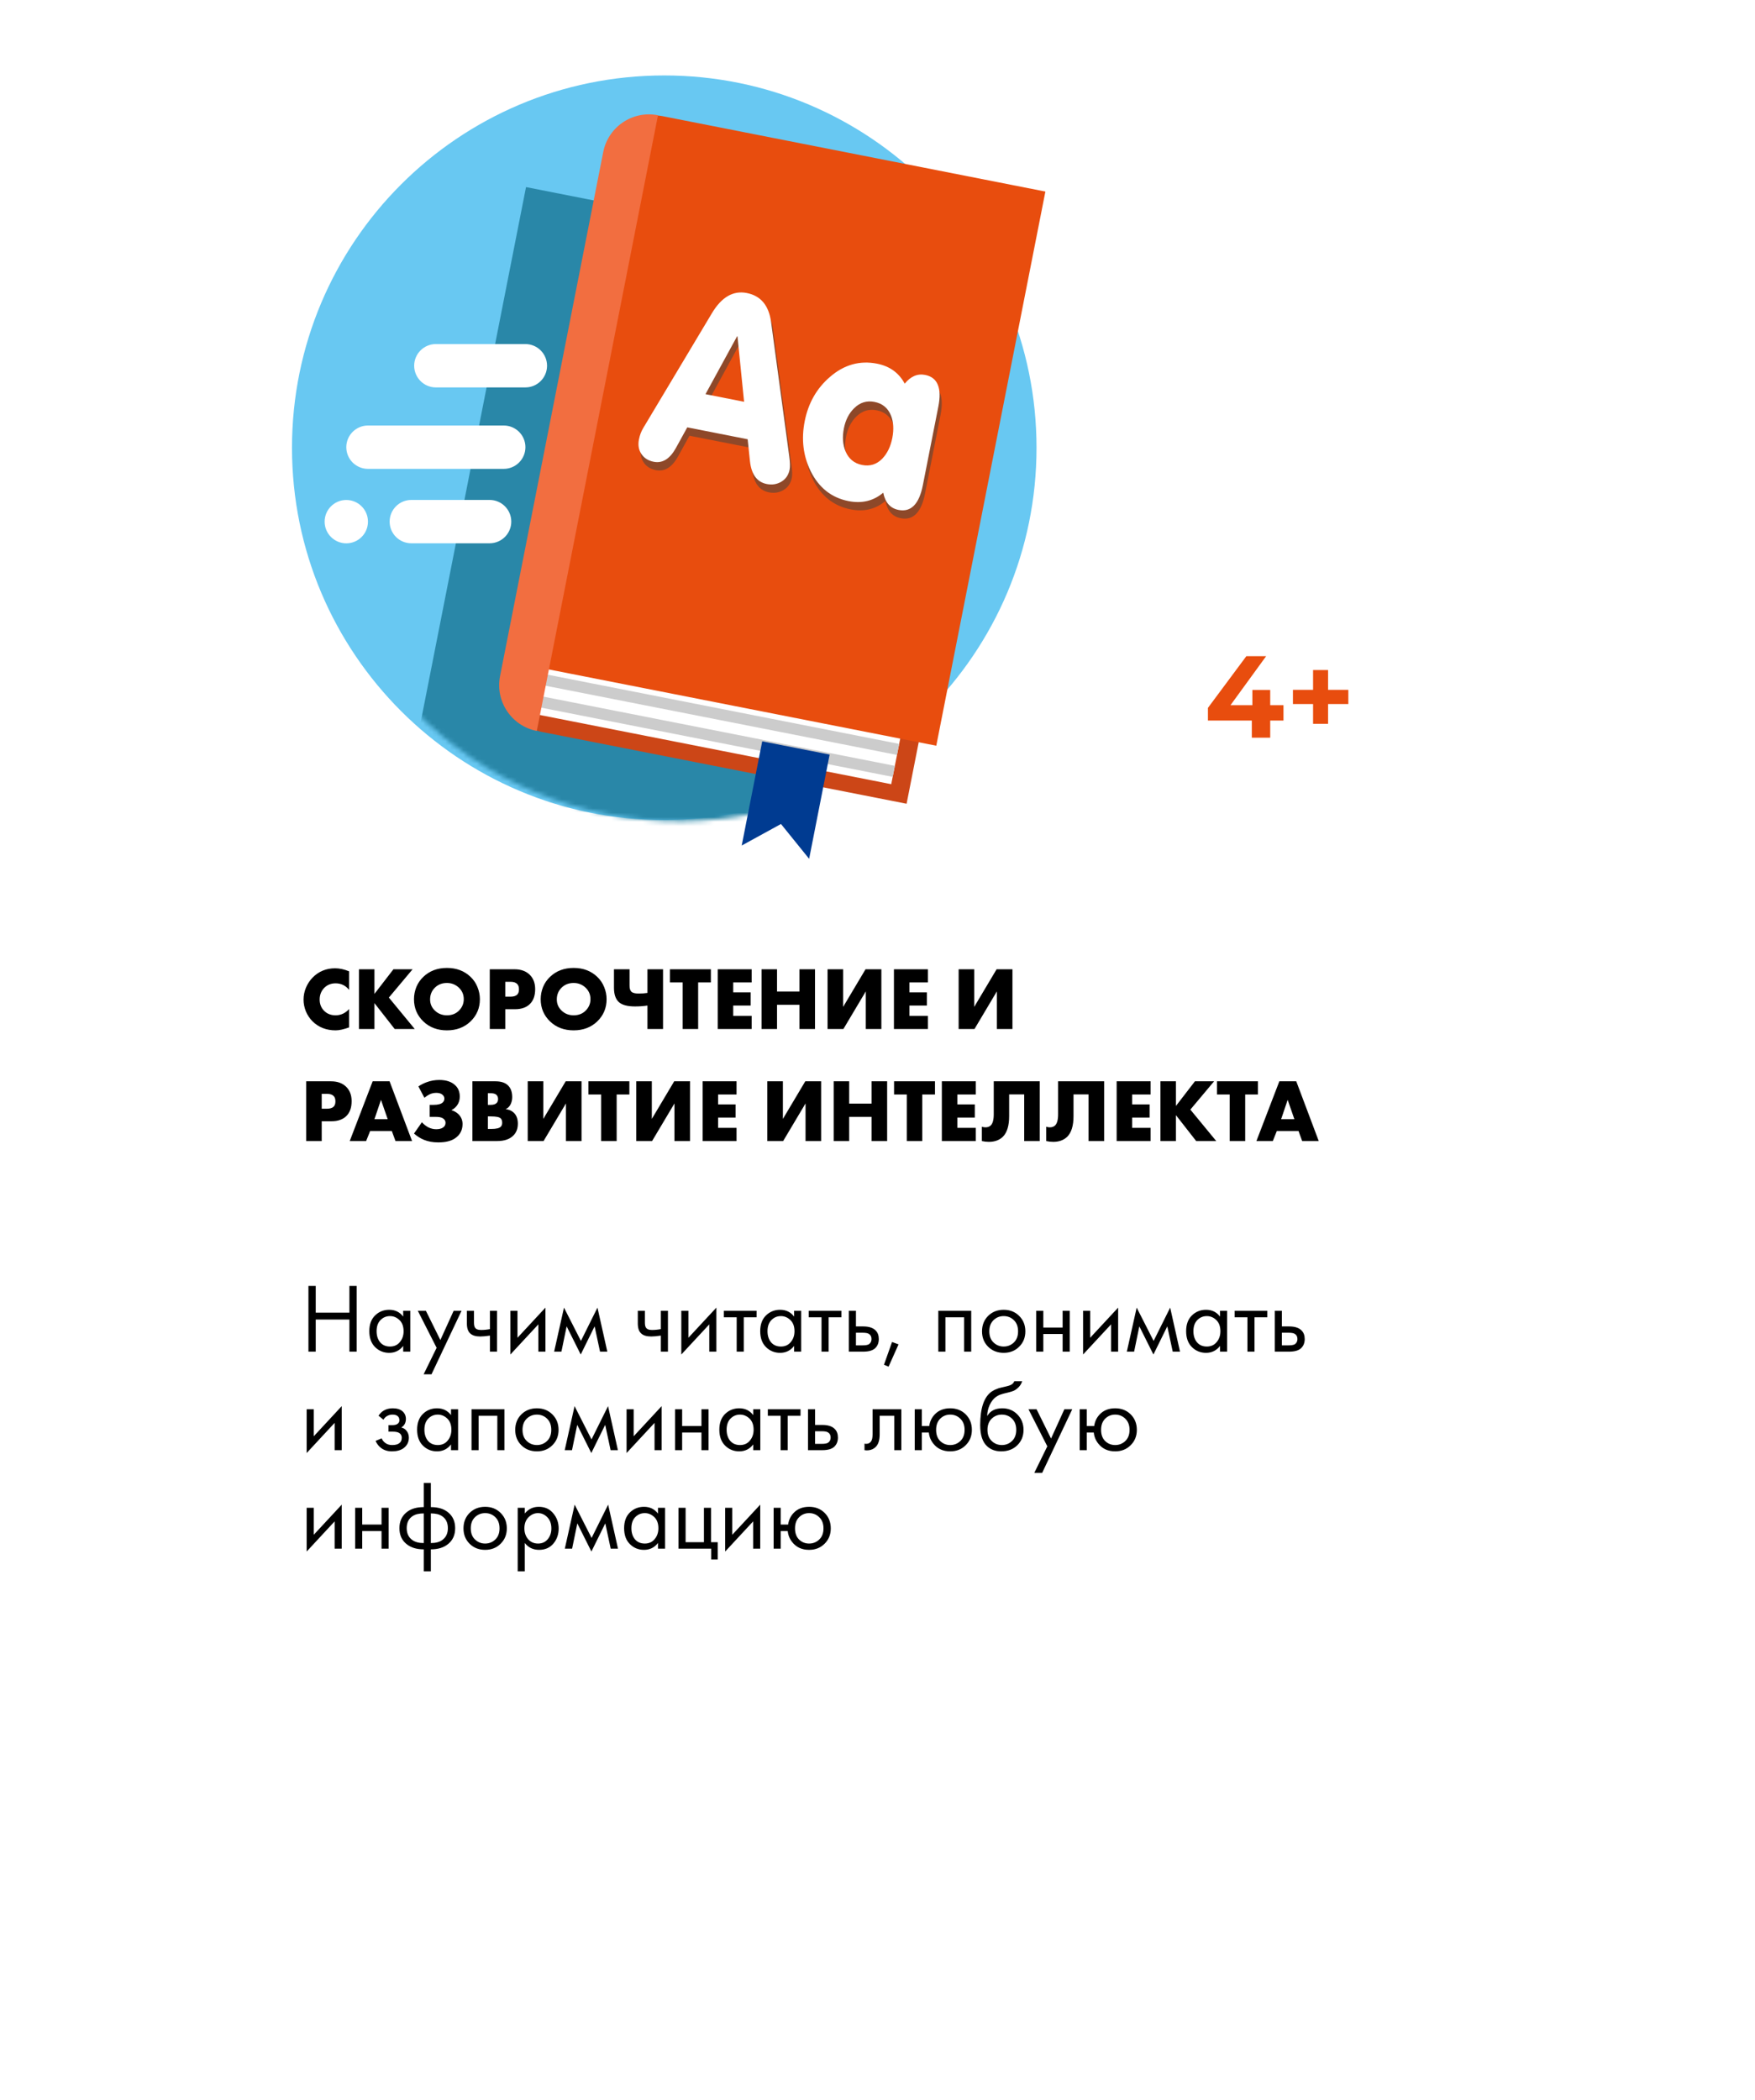
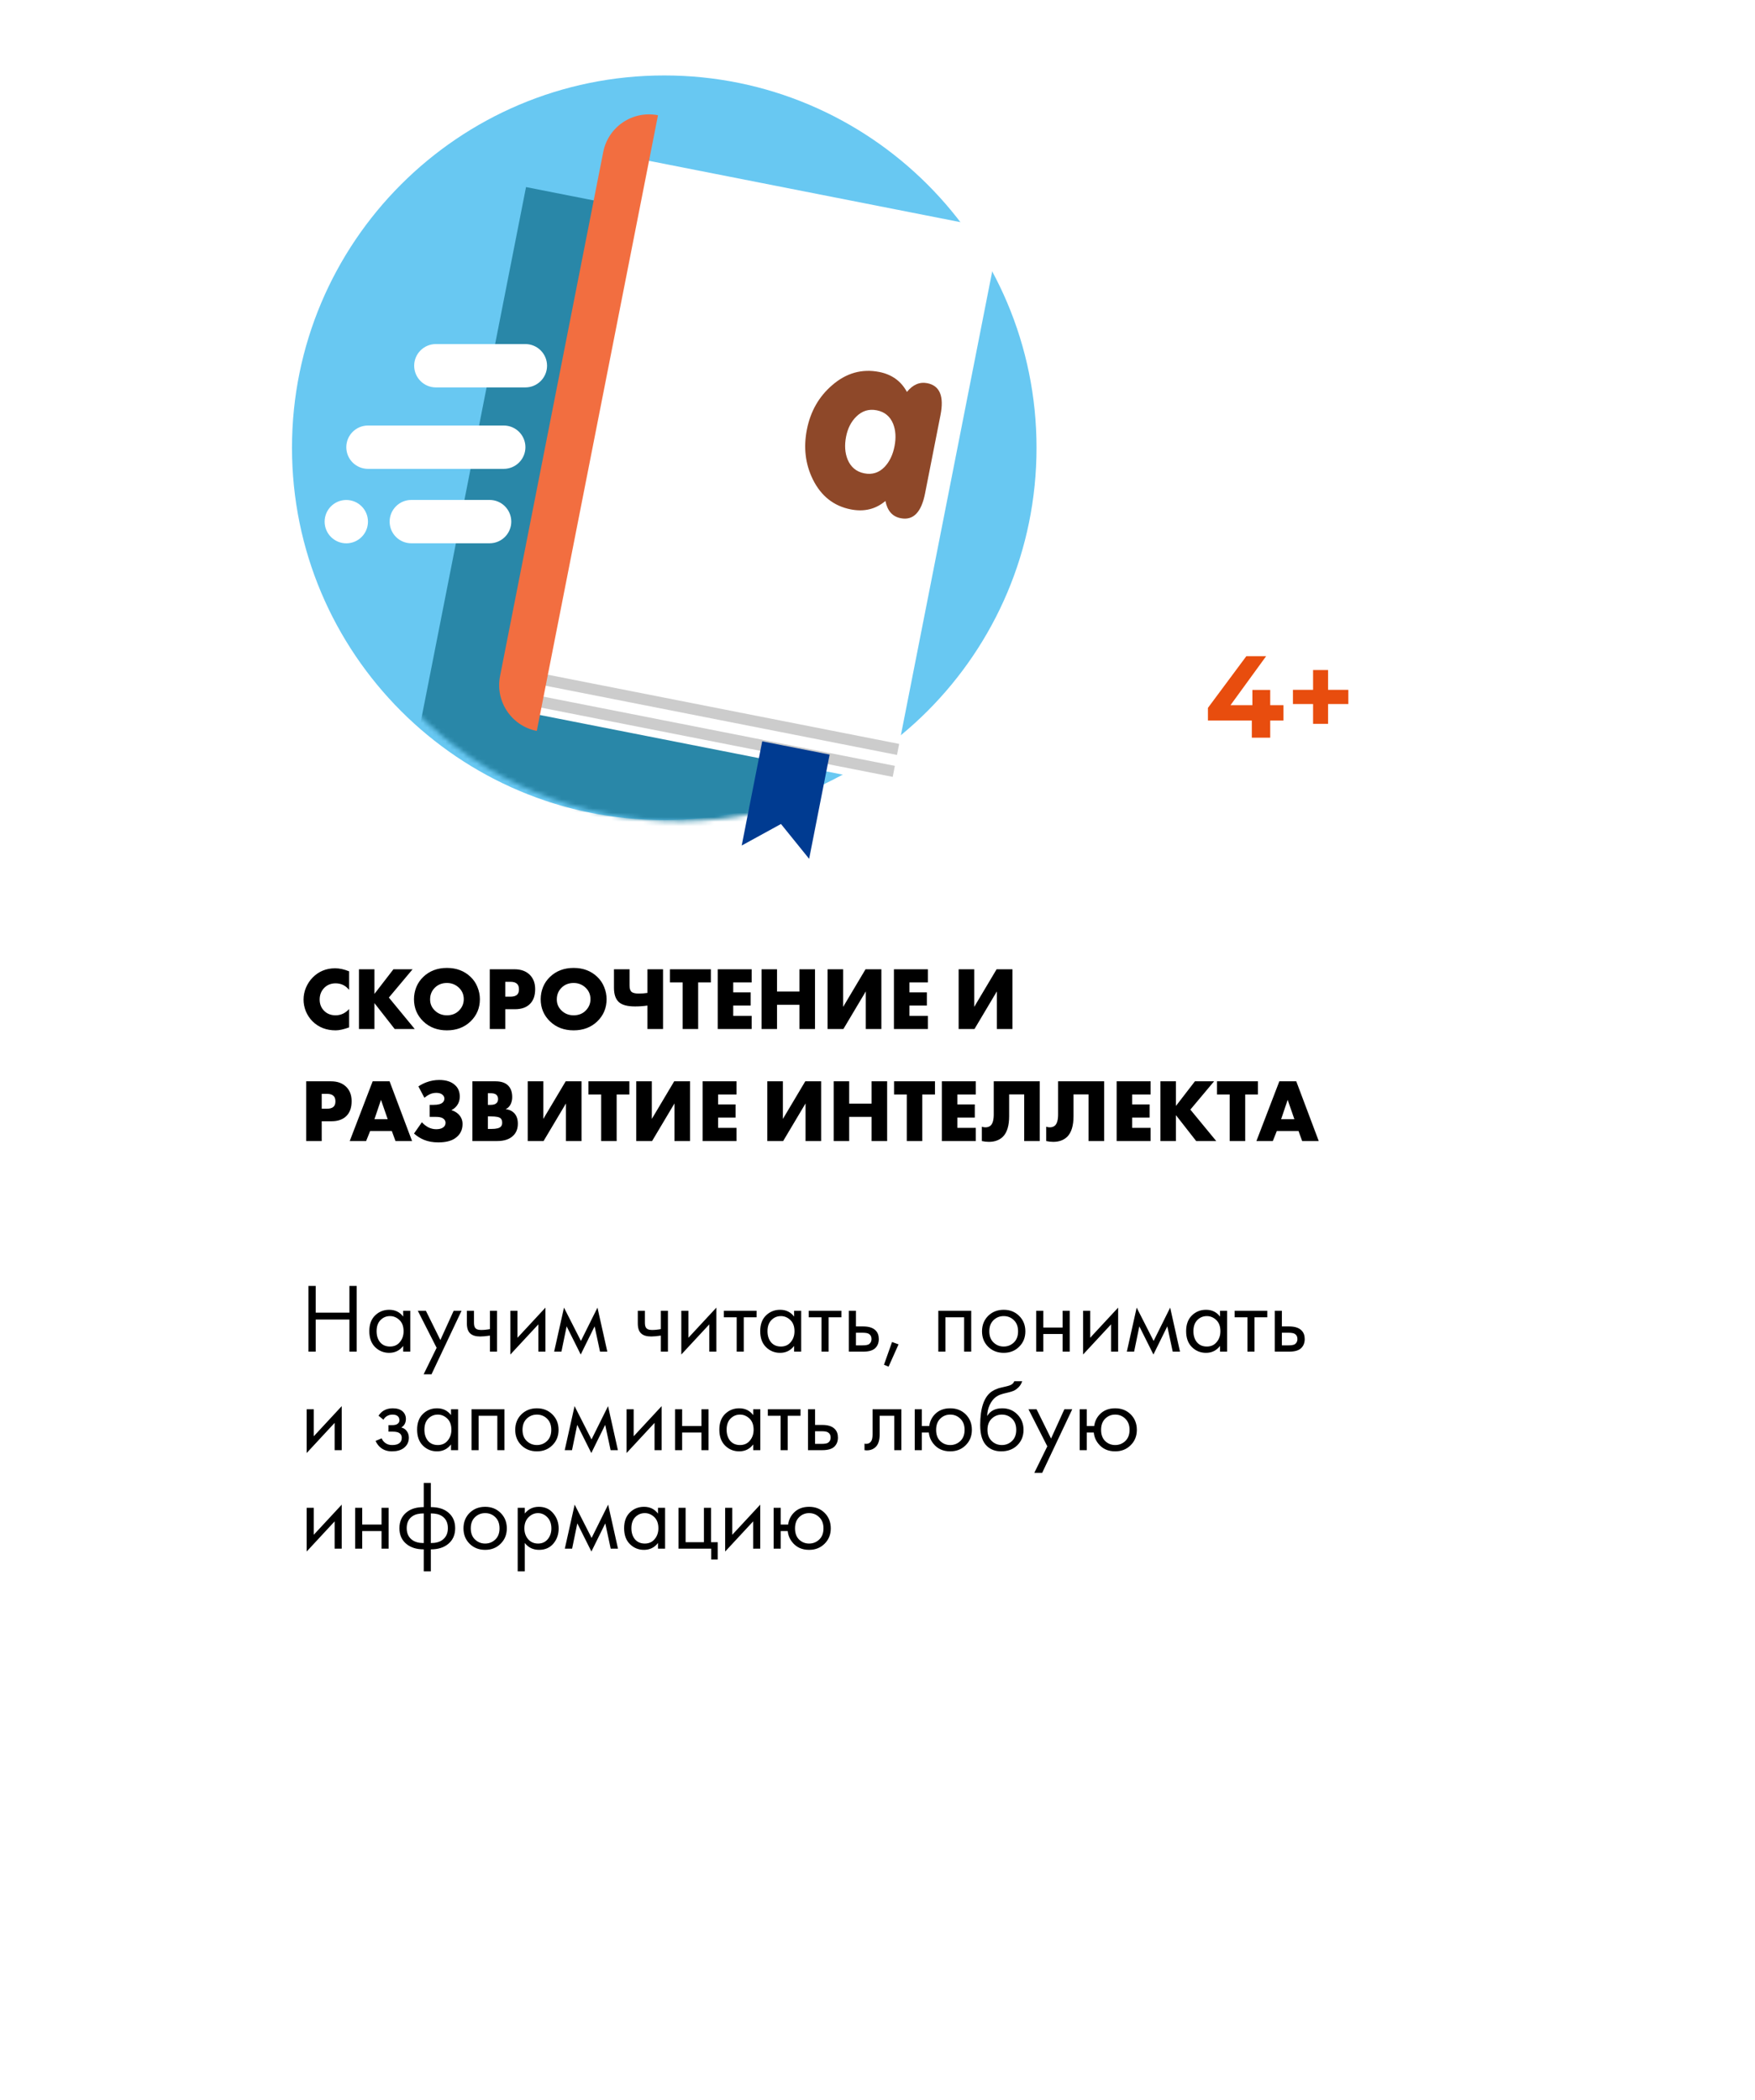
<svg xmlns="http://www.w3.org/2000/svg" width="392" height="469" viewBox="0 0 392 469" fill="none">
  <g filter="url(#filter0_d_1_909)">
    <rect x="14" y="68.687" width="352" height="380.313" rx="15" fill="white" />
  </g>
  <path d="M77.98 225.346V229.446C76.767 229.886 75.767 230.106 74.98 230.106C72.9 230.106 71.18 229.44 69.82 228.106C69.18 227.466 68.68 226.72 68.32 225.866C67.973 225 67.8 224.126 67.8 223.246C67.8 222.326 67.98 221.433 68.34 220.566C68.713 219.7 69.207 218.953 69.82 218.326C71.18 216.94 72.86 216.246 74.86 216.246C75.833 216.246 76.873 216.473 77.98 216.926V221.066C77.193 220.093 76.187 219.606 74.96 219.606C74.013 219.606 73.213 219.9 72.56 220.486C71.787 221.206 71.4 222.12 71.4 223.226C71.4 224.28 71.76 225.146 72.48 225.826C73.133 226.44 73.96 226.746 74.96 226.746C76.12 226.746 77.127 226.28 77.98 225.346ZM83.637 216.466V221.966L87.877 216.466H92.157L86.857 222.786L92.637 229.806H88.157L83.637 224.026V229.806H80.177V216.466H83.637ZM107.188 223.146C107.188 225.12 106.488 226.78 105.088 228.126C103.701 229.446 101.948 230.106 99.828 230.106C97.708 230.106 95.955 229.446 94.568 228.126C93.168 226.78 92.468 225.12 92.468 223.146C92.468 222.226 92.641 221.326 92.988 220.446C93.348 219.566 93.875 218.8 94.568 218.146C95.955 216.826 97.708 216.166 99.828 216.166C101.948 216.166 103.701 216.826 105.088 218.146C105.781 218.8 106.301 219.566 106.648 220.446C107.008 221.326 107.188 222.226 107.188 223.146ZM99.828 219.526C98.735 219.526 97.835 219.88 97.128 220.586C96.421 221.28 96.068 222.153 96.068 223.206C96.068 224.18 96.421 225.006 97.128 225.686C97.861 226.393 98.761 226.746 99.828 226.746C100.921 226.746 101.815 226.4 102.508 225.706C103.228 224.986 103.588 224.133 103.588 223.146C103.588 222.133 103.228 221.28 102.508 220.586C101.761 219.88 100.868 219.526 99.828 219.526ZM115.036 225.386H112.856V229.806H109.396V216.466H114.916C116.343 216.466 117.469 216.866 118.296 217.666C119.123 218.466 119.536 219.546 119.536 220.906C119.536 222.346 119.143 223.453 118.356 224.226C117.569 225 116.463 225.386 115.036 225.386ZM112.856 219.266V222.586H114.016C114.683 222.586 115.169 222.446 115.476 222.166C115.769 221.913 115.916 221.506 115.916 220.946C115.916 220.413 115.783 220.013 115.516 219.746C115.209 219.426 114.716 219.266 114.036 219.266H112.856ZM135.489 223.146C135.489 225.12 134.789 226.78 133.389 228.126C132.002 229.446 130.249 230.106 128.129 230.106C126.009 230.106 124.255 229.446 122.869 228.126C121.469 226.78 120.769 225.12 120.769 223.146C120.769 222.226 120.942 221.326 121.289 220.446C121.649 219.566 122.175 218.8 122.869 218.146C124.255 216.826 126.009 216.166 128.129 216.166C130.249 216.166 132.002 216.826 133.389 218.146C134.082 218.8 134.602 219.566 134.949 220.446C135.309 221.326 135.489 222.226 135.489 223.146ZM128.129 219.526C127.035 219.526 126.135 219.88 125.429 220.586C124.722 221.28 124.369 222.153 124.369 223.206C124.369 224.18 124.722 225.006 125.429 225.686C126.162 226.393 127.062 226.746 128.129 226.746C129.222 226.746 130.115 226.4 130.809 225.706C131.529 224.986 131.889 224.133 131.889 223.146C131.889 222.133 131.529 221.28 130.809 220.586C130.062 219.88 129.169 219.526 128.129 219.526ZM144.617 229.806V224.566C143.737 224.7 142.81 224.766 141.837 224.766C140.117 224.766 138.904 224.433 138.197 223.766C137.49 223.1 137.137 222.046 137.137 220.606V216.466H140.617V220.086C140.617 220.74 140.75 221.2 141.017 221.466C141.297 221.746 141.844 221.886 142.657 221.886C143.364 221.886 144.017 221.84 144.617 221.746V216.466H148.097V229.806H144.617ZM158.78 219.406H155.94V229.806H152.48V219.406H149.64V216.466H158.78V219.406ZM167.894 216.466V219.406H163.774V221.626H167.674V224.566H163.774V226.866H167.894V229.806H160.314V216.466H167.894ZM173.559 216.466V221.446H178.559V216.466H182.039V229.806H178.559V224.406H173.559V229.806H170.099V216.466H173.559ZM184.845 216.466H188.325V224.866L193.325 216.466H196.865V229.806H193.385V221.406L188.385 229.806H184.845V216.466ZM207.25 216.466V219.406H203.13V221.626H207.03V224.566H203.13V226.866H207.25V229.806H199.67V216.466H207.25ZM214.123 216.466H217.603V224.866L222.603 216.466H226.143V229.806H222.663V221.406L217.663 229.806H214.123V216.466Z" fill="black" />
  <path d="M74.04 250.407H71.86V254.827H68.4V241.487H73.92C75.347 241.487 76.473 241.887 77.3 242.687C78.127 243.487 78.54 244.567 78.54 245.927C78.54 247.367 78.147 248.473 77.36 249.247C76.573 250.02 75.467 250.407 74.04 250.407ZM71.86 244.287V247.607H73.02C73.687 247.607 74.173 247.467 74.48 247.187C74.773 246.933 74.92 246.527 74.92 245.967C74.92 245.433 74.787 245.033 74.52 244.767C74.213 244.447 73.72 244.287 73.04 244.287H71.86ZM88.337 254.827L87.517 252.587H82.677L81.777 254.827H78.117L83.237 241.487H87.017L92.037 254.827H88.337ZM83.637 249.947H86.597L85.097 245.627L83.637 249.947ZM94.796 245.167L93.456 242.627C93.976 242.267 94.589 241.953 95.296 241.687C96.202 241.353 97.142 241.187 98.116 241.187C99.676 241.187 100.869 241.587 101.696 242.387C102.362 243.013 102.696 243.853 102.696 244.907C102.696 245.64 102.502 246.28 102.116 246.827C101.796 247.293 101.382 247.647 100.876 247.887V247.947C101.462 248.133 101.956 248.413 102.356 248.787C102.996 249.4 103.316 250.147 103.316 251.027C103.316 252.387 102.762 253.447 101.656 254.207C100.776 254.82 99.522 255.127 97.896 255.127C96.682 255.127 95.609 254.933 94.676 254.547C93.876 254.213 93.142 253.747 92.476 253.147L94.236 250.627C94.636 251.08 95.102 251.453 95.636 251.747C96.209 252.04 96.809 252.187 97.436 252.187C98.049 252.187 98.536 252.073 98.896 251.847C99.309 251.593 99.516 251.227 99.516 250.747C99.516 250.333 99.316 250 98.916 249.747C98.596 249.533 98.049 249.427 97.276 249.427H95.976V246.747H96.836C97.849 246.747 98.542 246.56 98.916 246.187C99.142 245.96 99.256 245.68 99.256 245.347C99.256 244.973 99.082 244.66 98.736 244.407C98.416 244.18 97.989 244.067 97.456 244.067C96.896 244.067 96.376 244.187 95.896 244.427C95.549 244.6 95.182 244.847 94.796 245.167ZM111.069 254.827H105.509V241.487H110.669C111.989 241.487 112.963 241.833 113.589 242.527C114.136 243.127 114.409 243.96 114.409 245.027C114.409 245.613 114.283 246.16 114.029 246.667C113.763 247.16 113.403 247.507 112.949 247.707C113.696 247.787 114.303 248.053 114.769 248.507C115.369 249.08 115.669 249.893 115.669 250.947C115.669 252.04 115.343 252.913 114.689 253.567C113.876 254.407 112.669 254.827 111.069 254.827ZM108.969 244.147V246.747H109.609C110.223 246.747 110.663 246.607 110.929 246.327C111.143 246.113 111.249 245.82 111.249 245.447C111.249 245.087 111.143 244.787 110.929 244.547C110.663 244.28 110.223 244.147 109.609 244.147H108.969ZM108.969 249.327V252.127H109.749C110.869 252.127 111.583 251.947 111.889 251.587C112.076 251.373 112.169 251.087 112.169 250.727C112.169 250.313 112.056 249.993 111.829 249.767C111.536 249.473 110.823 249.327 109.689 249.327H108.969ZM117.873 241.487H121.353V249.887L126.353 241.487H129.893V254.827H126.413V246.427L121.413 254.827H117.873V241.487ZM140.577 244.427H137.737V254.827H134.277V244.427H131.437V241.487H140.577V244.427ZM142.111 241.487H145.591V249.887L150.591 241.487H154.131V254.827H150.651V246.427L145.651 254.827H142.111V241.487ZM164.515 241.487V244.427H160.395V246.647H164.295V249.587H160.395V251.887H164.515V254.827H156.935V241.487H164.515ZM171.388 241.487H174.868V249.887L179.868 241.487H183.408V254.827H179.928V246.427L174.928 254.827H171.388V241.487ZM189.673 241.487V246.467H194.673V241.487H198.153V254.827H194.673V249.427H189.673V254.827H186.213V241.487H189.673ZM208.839 244.427H205.999V254.827H202.539V244.427H199.699V241.487H208.839V244.427ZM217.953 241.487V244.427H213.833V246.647H217.733V249.587H213.833V251.887H217.953V254.827H210.373V241.487H217.953ZM221.966 241.487H232.246V254.827H228.766V244.407H225.406V249.267C225.406 251.4 224.939 252.933 224.006 253.867C223.219 254.627 222.179 255.007 220.886 255.007C220.352 255.007 219.826 254.947 219.306 254.827V251.627C219.586 251.72 219.852 251.767 220.106 251.767C220.586 251.767 220.972 251.633 221.266 251.367C221.732 250.94 221.966 250.1 221.966 248.847V241.487ZM236.341 241.487H246.621V254.827H243.141V244.407H239.781V249.267C239.781 251.4 239.314 252.933 238.381 253.867C237.594 254.627 236.554 255.007 235.261 255.007C234.727 255.007 234.201 254.947 233.681 254.827V251.627C233.961 251.72 234.227 251.767 234.481 251.767C234.961 251.767 235.347 251.633 235.641 251.367C236.107 250.94 236.341 250.1 236.341 248.847V241.487ZM256.996 241.487V244.427H252.876V246.647H256.776V249.587H252.876V251.887H256.996V254.827H249.416V241.487H256.996ZM262.661 241.487V246.987L266.901 241.487H271.181L265.881 247.807L271.661 254.827H267.181L262.661 249.047V254.827H259.201V241.487H262.661ZM280.968 244.427H278.128V254.827H274.668V244.427H271.828V241.487H280.968V244.427ZM290.856 254.827L290.036 252.587H285.196L284.296 254.827H280.636L285.756 241.487H289.536L294.556 254.827H290.856ZM286.156 249.947H289.116L287.616 245.627L286.156 249.947Z" fill="black" />
  <path d="M70.52 287.189V293.151H78.044V287.189H79.672V301.863H78.044V294.691H70.52V301.863H68.892V287.189H70.52ZM90.058 294.031V292.733H91.642V301.863H90.058V300.587C89.266 301.614 88.225 302.127 86.934 302.127C85.702 302.127 84.654 301.702 83.788 300.851C82.923 300 82.49 298.812 82.49 297.287C82.49 295.791 82.916 294.625 83.766 293.789C84.632 292.938 85.688 292.513 86.934 292.513C88.254 292.513 89.296 293.019 90.058 294.031ZM87.11 293.921C86.274 293.921 85.563 294.222 84.976 294.823C84.404 295.41 84.118 296.231 84.118 297.287C84.118 298.299 84.382 299.128 84.91 299.773C85.453 300.404 86.186 300.719 87.11 300.719C88.034 300.719 88.768 300.389 89.31 299.729C89.868 299.069 90.146 298.262 90.146 297.309C90.146 296.224 89.838 295.388 89.222 294.801C88.606 294.214 87.902 293.921 87.11 293.921ZM94.621 306.923L97.525 301.005L93.323 292.733H95.126L98.361 299.267L101.33 292.733H103.09L96.38 306.923H94.621ZM109.431 301.863V298.277C108.565 298.409 107.847 298.475 107.275 298.475C106.277 298.475 105.537 298.255 105.053 297.815C104.539 297.36 104.283 296.612 104.283 295.571V292.733H105.867V295.351C105.867 295.85 105.933 296.209 106.065 296.429C106.27 296.825 106.732 297.023 107.451 297.023C108.096 297.023 108.756 296.957 109.431 296.825V292.733H111.015V301.863H109.431ZM114 292.733H115.584V298.761L121.832 292.029V301.863H120.248V295.769L114 302.501V292.733ZM123.772 301.863L125.972 292.029L129.756 299.465L133.452 292.029L135.652 301.863H134.024L132.814 296.209L129.712 302.501L126.566 296.209L125.4 301.863H123.772ZM147.609 301.863V298.277C146.743 298.409 146.025 298.475 145.453 298.475C144.455 298.475 143.715 298.255 143.231 297.815C142.717 297.36 142.461 296.612 142.461 295.571V292.733H144.045V295.351C144.045 295.85 144.111 296.209 144.243 296.429C144.448 296.825 144.91 297.023 145.629 297.023C146.274 297.023 146.934 296.957 147.609 296.825V292.733H149.193V301.863H147.609ZM152.178 292.733H153.762V298.761L160.01 292.029V301.863H158.426V295.769L152.178 302.501V292.733ZM168.99 294.185H166.13V301.863H164.546V294.185H161.686V292.733H168.99V294.185ZM177.371 294.031V292.733H178.955V301.863H177.371V300.587C176.579 301.614 175.538 302.127 174.247 302.127C173.015 302.127 171.966 301.702 171.101 300.851C170.236 300 169.803 298.812 169.803 297.287C169.803 295.791 170.228 294.625 171.079 293.789C171.944 292.938 173 292.513 174.247 292.513C175.567 292.513 176.608 293.019 177.371 294.031ZM174.423 293.921C173.587 293.921 172.876 294.222 172.289 294.823C171.717 295.41 171.431 296.231 171.431 297.287C171.431 298.299 171.695 299.128 172.223 299.773C172.766 300.404 173.499 300.719 174.423 300.719C175.347 300.719 176.08 300.389 176.623 299.729C177.18 299.069 177.459 298.262 177.459 297.309C177.459 296.224 177.151 295.388 176.535 294.801C175.919 294.214 175.215 293.921 174.423 293.921ZM187.939 294.185H185.079V301.863H183.495V294.185H180.635V292.733H187.939V294.185ZM189.603 301.863V292.733H191.187V296.231H192.815C194.077 296.231 195.001 296.532 195.587 297.133C196.057 297.602 196.291 298.24 196.291 299.047C196.291 299.898 196.02 300.58 195.477 301.093C194.935 301.606 194.04 301.863 192.793 301.863H189.603ZM191.187 300.455H192.661C193.321 300.455 193.791 300.374 194.069 300.213C194.465 299.949 194.663 299.56 194.663 299.047C194.663 298.519 194.473 298.138 194.091 297.903C193.827 297.727 193.358 297.639 192.683 297.639H191.187V300.455ZM197.444 304.789L199.248 299.707L200.7 300.235L198.478 305.207L197.444 304.789ZM209.584 292.733H216.932V301.863H215.348V294.185H211.168V301.863H209.584V292.733ZM227.64 300.763C226.731 301.672 225.579 302.127 224.186 302.127C222.793 302.127 221.634 301.672 220.71 300.763C219.801 299.854 219.346 298.71 219.346 297.331C219.346 295.938 219.801 294.786 220.71 293.877C221.634 292.968 222.793 292.513 224.186 292.513C225.579 292.513 226.731 292.968 227.64 293.877C228.564 294.786 229.026 295.938 229.026 297.331C229.026 298.71 228.564 299.854 227.64 300.763ZM226.452 294.823C225.836 294.222 225.081 293.921 224.186 293.921C223.291 293.921 222.529 294.229 221.898 294.845C221.282 295.446 220.974 296.275 220.974 297.331C220.974 298.387 221.289 299.216 221.92 299.817C222.551 300.418 223.306 300.719 224.186 300.719C225.066 300.719 225.821 300.418 226.452 299.817C227.083 299.216 227.398 298.387 227.398 297.331C227.398 296.26 227.083 295.424 226.452 294.823ZM231.455 301.863V292.733H233.039V296.473H237.351V292.733H238.935V301.863H237.351V297.925H233.039V301.863H231.455ZM241.918 292.733H243.502V298.761L249.75 292.029V301.863H248.166V295.769L241.918 302.501V292.733ZM251.69 301.863L253.89 292.029L257.674 299.465L261.37 292.029L263.57 301.863H261.942L260.732 296.209L257.63 302.501L254.484 296.209L253.318 301.863H251.69ZM272.504 294.031V292.733H274.088V301.863H272.504V300.587C271.712 301.614 270.67 302.127 269.38 302.127C268.148 302.127 267.099 301.702 266.234 300.851C265.368 300 264.936 298.812 264.936 297.287C264.936 295.791 265.361 294.625 266.212 293.789C267.077 292.938 268.133 292.513 269.38 292.513C270.7 292.513 271.741 293.019 272.504 294.031ZM269.556 293.921C268.72 293.921 268.008 294.222 267.422 294.823C266.85 295.41 266.564 296.231 266.564 297.287C266.564 298.299 266.828 299.128 267.356 299.773C267.898 300.404 268.632 300.719 269.556 300.719C270.48 300.719 271.213 300.389 271.756 299.729C272.313 299.069 272.592 298.262 272.592 297.309C272.592 296.224 272.284 295.388 271.668 294.801C271.052 294.214 270.348 293.921 269.556 293.921ZM283.072 294.185H280.212V301.863H278.628V294.185H275.768V292.733H283.072V294.185ZM284.736 301.863V292.733H286.32V296.231H287.948C289.21 296.231 290.134 296.532 290.72 297.133C291.19 297.602 291.424 298.24 291.424 299.047C291.424 299.898 291.153 300.58 290.61 301.093C290.068 301.606 289.173 301.863 287.926 301.863H284.736ZM286.32 300.455H287.794C288.454 300.455 288.924 300.374 289.202 300.213C289.598 299.949 289.796 299.56 289.796 299.047C289.796 298.519 289.606 298.138 289.224 297.903C288.96 297.727 288.491 297.639 287.816 297.639H286.32V300.455ZM68.496 314.733H70.08V320.761L76.328 314.029V323.863H74.744V317.769L68.496 324.501V314.733ZM85.647 317.065L84.547 316.163C84.899 315.65 85.288 315.268 85.713 315.019C86.285 314.682 86.952 314.513 87.715 314.513C88.639 314.513 89.358 314.726 89.871 315.151C90.399 315.606 90.663 316.185 90.663 316.889C90.663 317.74 90.318 318.378 89.629 318.803C90.069 318.906 90.421 319.104 90.685 319.397C91.11 319.852 91.323 320.409 91.323 321.069C91.323 322.052 90.927 322.836 90.135 323.423C89.49 323.892 88.624 324.127 87.539 324.127C86.571 324.127 85.757 323.87 85.097 323.357C84.598 322.99 84.195 322.47 83.887 321.795L85.251 321.223C85.412 321.634 85.684 321.978 86.065 322.257C86.476 322.565 86.974 322.719 87.561 322.719C88.25 322.719 88.764 322.602 89.101 322.367C89.526 322.088 89.739 321.663 89.739 321.091C89.739 320.622 89.556 320.27 89.189 320.035C88.881 319.83 88.382 319.727 87.693 319.727H86.769V318.275H87.539C88.096 318.275 88.492 318.194 88.727 318.033C89.05 317.828 89.211 317.549 89.211 317.197C89.211 316.786 89.079 316.471 88.815 316.251C88.566 316.031 88.177 315.921 87.649 315.921C87.194 315.921 86.776 316.038 86.395 316.273C86.072 316.478 85.823 316.742 85.647 317.065ZM100.736 316.031V314.733H102.32V323.863H100.736V322.587C99.944 323.614 98.903 324.127 97.612 324.127C96.38 324.127 95.332 323.702 94.466 322.851C93.601 322 93.168 320.812 93.168 319.287C93.168 317.791 93.594 316.625 94.444 315.789C95.309 314.938 96.365 314.513 97.612 314.513C98.932 314.513 99.974 315.019 100.736 316.031ZM97.788 315.921C96.952 315.921 96.241 316.222 95.654 316.823C95.082 317.41 94.796 318.231 94.796 319.287C94.796 320.299 95.06 321.128 95.588 321.773C96.131 322.404 96.864 322.719 97.788 322.719C98.712 322.719 99.445 322.389 99.988 321.729C100.545 321.069 100.824 320.262 100.824 319.309C100.824 318.224 100.516 317.388 99.9 316.801C99.284 316.214 98.58 315.921 97.788 315.921ZM105.32 314.733H112.668V323.863H111.084V316.185H106.904V323.863H105.32V314.733ZM123.376 322.763C122.467 323.672 121.316 324.127 119.922 324.127C118.529 324.127 117.37 323.672 116.446 322.763C115.537 321.854 115.082 320.71 115.082 319.331C115.082 317.938 115.537 316.786 116.446 315.877C117.37 314.968 118.529 314.513 119.922 314.513C121.316 314.513 122.467 314.968 123.376 315.877C124.3 316.786 124.762 317.938 124.762 319.331C124.762 320.71 124.3 321.854 123.376 322.763ZM122.188 316.823C121.572 316.222 120.817 315.921 119.922 315.921C119.028 315.921 118.265 316.229 117.634 316.845C117.018 317.446 116.71 318.275 116.71 319.331C116.71 320.387 117.026 321.216 117.656 321.817C118.287 322.418 119.042 322.719 119.922 322.719C120.802 322.719 121.558 322.418 122.188 321.817C122.819 321.216 123.134 320.387 123.134 319.331C123.134 318.26 122.819 317.424 122.188 316.823ZM126.135 323.863L128.335 314.029L132.119 321.465L135.815 314.029L138.015 323.863H136.387L135.177 318.209L132.075 324.501L128.929 318.209L127.763 323.863H126.135ZM139.953 314.733H141.537V320.761L147.785 314.029V323.863H146.201V317.769L139.953 324.501V314.733ZM150.781 323.863V314.733H152.365V318.473H156.677V314.733H158.261V323.863H156.677V319.925H152.365V323.863H150.781ZM168.24 316.031V314.733H169.824V323.863H168.24V322.587C167.448 323.614 166.407 324.127 165.116 324.127C163.884 324.127 162.835 323.702 161.97 322.851C161.105 322 160.672 320.812 160.672 319.287C160.672 317.791 161.097 316.625 161.948 315.789C162.813 314.938 163.869 314.513 165.116 314.513C166.436 314.513 167.477 315.019 168.24 316.031ZM165.292 315.921C164.456 315.921 163.745 316.222 163.158 316.823C162.586 317.41 162.3 318.231 162.3 319.287C162.3 320.299 162.564 321.128 163.092 321.773C163.635 322.404 164.368 322.719 165.292 322.719C166.216 322.719 166.949 322.389 167.492 321.729C168.049 321.069 168.328 320.262 168.328 319.309C168.328 318.224 168.02 317.388 167.404 316.801C166.788 316.214 166.084 315.921 165.292 315.921ZM178.808 316.185H175.948V323.863H174.364V316.185H171.504V314.733H178.808V316.185ZM180.473 323.863V314.733H182.057V318.231H183.685C184.946 318.231 185.87 318.532 186.457 319.133C186.926 319.602 187.161 320.24 187.161 321.047C187.161 321.898 186.889 322.58 186.347 323.093C185.804 323.606 184.909 323.863 183.663 323.863H180.473ZM182.057 322.455H183.531C184.191 322.455 184.66 322.374 184.939 322.213C185.335 321.949 185.533 321.56 185.533 321.047C185.533 320.519 185.342 320.138 184.961 319.903C184.697 319.727 184.227 319.639 183.553 319.639H182.057V322.455ZM201.324 314.733V323.863H199.74V316.185H196.484V320.299C196.484 321.487 196.249 322.367 195.78 322.939C195.252 323.584 194.519 323.907 193.58 323.907C193.463 323.907 193.301 323.892 193.096 323.863V322.411C193.243 322.44 193.36 322.455 193.448 322.455C193.961 322.455 194.343 322.257 194.592 321.861C194.797 321.538 194.9 321.018 194.9 320.299V314.733H201.324ZM205.904 318.473H207.554C207.701 317.446 208.112 316.581 208.786 315.877C209.652 314.968 210.803 314.513 212.24 314.513C213.648 314.513 214.807 314.968 215.716 315.877C216.626 316.786 217.08 317.938 217.08 319.331C217.08 320.71 216.618 321.854 215.694 322.763C214.785 323.672 213.634 324.127 212.24 324.127C210.642 324.127 209.388 323.555 208.478 322.411C207.892 321.678 207.554 320.849 207.466 319.925H205.904V323.863H204.32V314.733H205.904V318.473ZM212.24 315.921C211.36 315.921 210.612 316.229 209.996 316.845C209.395 317.446 209.094 318.275 209.094 319.331C209.094 320.402 209.402 321.238 210.018 321.839C210.634 322.426 211.375 322.719 212.24 322.719C213.12 322.719 213.876 322.418 214.506 321.817C215.137 321.216 215.452 320.387 215.452 319.331C215.452 318.275 215.137 317.446 214.506 316.845C213.89 316.229 213.135 315.921 212.24 315.921ZM226.55 308.463H228.31C228.148 309.006 227.87 309.468 227.474 309.849C227.092 310.216 226.74 310.465 226.418 310.597C226.11 310.729 225.743 310.846 225.318 310.949C225.244 310.964 225.068 311.008 224.79 311.081C224.511 311.14 224.298 311.191 224.152 311.235C224.005 311.279 223.814 311.338 223.58 311.411C223.345 311.484 223.132 311.572 222.942 311.675C222.751 311.778 222.575 311.888 222.414 312.005C221.856 312.43 221.402 313.024 221.05 313.787C220.712 314.535 220.529 315.334 220.5 316.185H220.544C221.204 315.07 222.311 314.513 223.866 314.513C225.23 314.513 226.359 314.975 227.254 315.899C228.163 316.823 228.618 317.967 228.618 319.331C228.618 320.71 228.156 321.854 227.232 322.763C226.308 323.672 225.105 324.127 223.624 324.127C222.348 324.127 221.299 323.746 220.478 322.983C219.451 322.044 218.938 320.475 218.938 318.275C218.938 314.447 219.803 311.939 221.534 310.751C221.666 310.663 221.805 310.582 221.952 310.509C222.098 310.421 222.252 310.348 222.414 310.289C222.59 310.216 222.736 310.157 222.854 310.113C222.971 310.054 223.132 310.003 223.338 309.959C223.558 309.9 223.704 309.864 223.778 309.849C223.866 309.82 224.027 309.783 224.262 309.739C224.511 309.68 224.665 309.644 224.724 309.629C225.31 309.497 225.736 309.343 226 309.167C226.264 308.976 226.447 308.742 226.55 308.463ZM226.044 316.823C225.428 316.222 224.672 315.921 223.778 315.921C222.883 315.921 222.12 316.229 221.49 316.845C220.874 317.446 220.566 318.275 220.566 319.331C220.566 320.387 220.881 321.216 221.512 321.817C222.142 322.418 222.898 322.719 223.778 322.719C224.658 322.719 225.413 322.418 226.044 321.817C226.674 321.216 226.99 320.387 226.99 319.331C226.99 318.26 226.674 317.424 226.044 316.823ZM231.025 328.923L233.929 323.005L229.727 314.733H231.531L234.765 321.267L237.735 314.733H239.495L232.785 328.923H231.025ZM242.75 318.473H244.4C244.547 317.446 244.957 316.581 245.632 315.877C246.497 314.968 247.649 314.513 249.086 314.513C250.494 314.513 251.653 314.968 252.562 315.877C253.471 316.786 253.926 317.938 253.926 319.331C253.926 320.71 253.464 321.854 252.54 322.763C251.631 323.672 250.479 324.127 249.086 324.127C247.487 324.127 246.233 323.555 245.324 322.411C244.737 321.678 244.4 320.849 244.312 319.925H242.75V323.863H241.166V314.733H242.75V318.473ZM249.086 315.921C248.206 315.921 247.458 316.229 246.842 316.845C246.241 317.446 245.94 318.275 245.94 319.331C245.94 320.402 246.248 321.238 246.864 321.839C247.48 322.426 248.221 322.719 249.086 322.719C249.966 322.719 250.721 322.418 251.352 321.817C251.983 321.216 252.298 320.387 252.298 319.331C252.298 318.275 251.983 317.446 251.352 316.845C250.736 316.229 249.981 315.921 249.086 315.921ZM68.496 336.733H70.08V342.761L76.328 336.029V345.863H74.744V339.769L68.496 346.501V336.733ZM79.324 345.863V336.733H80.908V340.473H85.22V336.733H86.804V345.863H85.22V341.925H80.908V345.863H79.324ZM94.649 350.923V346.017C93.05 346.017 91.767 345.621 90.799 344.829C89.743 343.978 89.215 342.798 89.215 341.287C89.215 339.791 89.736 338.618 90.777 337.767C91.716 336.975 93.006 336.579 94.649 336.579V331.189H96.233V336.579C97.876 336.579 99.166 336.975 100.105 337.767C101.146 338.618 101.667 339.791 101.667 341.287C101.667 342.798 101.139 343.978 100.083 344.829C99.115 345.621 97.832 346.017 96.233 346.017V350.923H94.649ZM94.649 344.609V337.987C93.608 337.987 92.794 338.178 92.207 338.559C91.298 339.131 90.843 340.04 90.843 341.287C90.843 342.46 91.268 343.348 92.119 343.949C92.735 344.389 93.578 344.609 94.649 344.609ZM96.233 337.987V344.609C97.304 344.609 98.147 344.389 98.763 343.949C99.614 343.348 100.039 342.46 100.039 341.287C100.039 340.04 99.584 339.131 98.675 338.559C98.088 338.178 97.274 337.987 96.233 337.987ZM111.818 344.763C110.908 345.672 109.757 346.127 108.364 346.127C106.97 346.127 105.812 345.672 104.888 344.763C103.978 343.854 103.524 342.71 103.524 341.331C103.524 339.938 103.978 338.786 104.888 337.877C105.812 336.968 106.97 336.513 108.364 336.513C109.757 336.513 110.908 336.968 111.818 337.877C112.742 338.786 113.204 339.938 113.204 341.331C113.204 342.71 112.742 343.854 111.818 344.763ZM110.63 338.823C110.014 338.222 109.258 337.921 108.364 337.921C107.469 337.921 106.706 338.229 106.076 338.845C105.46 339.446 105.152 340.275 105.152 341.331C105.152 342.387 105.467 343.216 106.098 343.817C106.728 344.418 107.484 344.719 108.364 344.719C109.244 344.719 109.999 344.418 110.63 343.817C111.26 343.216 111.576 342.387 111.576 341.331C111.576 340.26 111.26 339.424 110.63 338.823ZM117.217 344.587V350.923H115.633V336.733H117.217V338.009C118.023 337.012 119.065 336.513 120.341 336.513C121.705 336.513 122.783 336.997 123.575 337.965C124.381 338.918 124.785 340.048 124.785 341.353C124.785 342.673 124.389 343.802 123.597 344.741C122.805 345.665 121.741 346.127 120.407 346.127C119.072 346.127 118.009 345.614 117.217 344.587ZM120.187 344.719C121.081 344.719 121.8 344.396 122.343 343.751C122.885 343.091 123.157 342.292 123.157 341.353C123.157 340.297 122.856 339.461 122.255 338.845C121.653 338.229 120.957 337.921 120.165 337.921C119.373 337.921 118.669 338.229 118.053 338.845C117.437 339.461 117.129 340.29 117.129 341.331C117.129 342.284 117.407 343.091 117.965 343.751C118.537 344.396 119.277 344.719 120.187 344.719ZM126.157 345.863L128.357 336.029L132.141 343.465L135.837 336.029L138.037 345.863H136.409L135.199 340.209L132.097 346.501L128.951 340.209L127.785 345.863H126.157ZM146.971 338.031V336.733H148.555V345.863H146.971V344.587C146.179 345.614 145.137 346.127 143.847 346.127C142.615 346.127 141.566 345.702 140.701 344.851C139.835 344 139.403 342.812 139.403 341.287C139.403 339.791 139.828 338.625 140.679 337.789C141.544 336.938 142.6 336.513 143.847 336.513C145.167 336.513 146.208 337.019 146.971 338.031ZM144.023 337.921C143.187 337.921 142.475 338.222 141.889 338.823C141.317 339.41 141.031 340.231 141.031 341.287C141.031 342.299 141.295 343.128 141.823 343.773C142.365 344.404 143.099 344.719 144.023 344.719C144.947 344.719 145.68 344.389 146.223 343.729C146.78 343.069 147.059 342.262 147.059 341.309C147.059 340.224 146.751 339.388 146.135 338.801C145.519 338.214 144.815 337.921 144.023 337.921ZM151.555 345.863V336.733H153.139V344.411H157.231V336.733H158.815V344.411H160.311V348.283H158.859V345.863H151.555ZM161.975 336.733H163.559V342.761L169.807 336.029V345.863H168.223V339.769L161.975 346.501V336.733ZM174.387 340.473H176.037C176.183 339.446 176.594 338.581 177.269 337.877C178.134 336.968 179.285 336.513 180.723 336.513C182.131 336.513 183.289 336.968 184.199 337.877C185.108 338.786 185.563 339.938 185.563 341.331C185.563 342.71 185.101 343.854 184.177 344.763C183.267 345.672 182.116 346.127 180.723 346.127C179.124 346.127 177.87 345.555 176.961 344.411C176.374 343.678 176.037 342.849 175.949 341.925H174.387V345.863H172.803V336.733H174.387V340.473ZM180.723 337.921C179.843 337.921 179.095 338.229 178.479 338.845C177.877 339.446 177.577 340.275 177.577 341.331C177.577 342.402 177.885 343.238 178.501 343.839C179.117 344.426 179.857 344.719 180.723 344.719C181.603 344.719 182.358 344.418 182.989 343.817C183.619 343.216 183.935 342.387 183.935 341.331C183.935 340.275 183.619 339.446 182.989 338.845C182.373 338.229 181.617 337.921 180.723 337.921Z" fill="black" />
  <path d="M269.806 160.923V158.089L278.386 146.545H282.806L274.408 158.089L272.354 157.491H286.68V160.923H269.806ZM279.608 164.745V160.923L279.738 157.491V154.085H283.716V164.745H279.608ZM293.29 161.651V149.639H296.644V161.651H293.29ZM288.792 157.231V154.059H301.168V157.231H288.792Z" fill="#E84D0E" />
  <g clip-path="url(#clip0_1_909)">
    <path d="M148.37 183.15C194.292 183.15 231.52 145.922 231.52 100C231.52 54.078 194.292 16.85 148.37 16.85C102.447 16.85 65.22 54.078 65.22 100C65.22 145.922 102.447 183.15 148.37 183.15Z" fill="#68C8F2" />
    <mask id="mask0_1_909" style="mask-type:luminance" maskUnits="userSpaceOnUse" x="68" y="17" width="167" height="167">
      <path d="M135.623 181.819C180.682 190.692 224.402 161.356 233.274 116.297C242.146 71.238 212.811 27.518 167.752 18.646C122.693 9.774 78.973 39.109 70.1 84.168C61.228 129.227 90.564 172.947 135.623 181.819Z" fill="white" />
    </mask>
    <g mask="url(#mask0_1_909)">
-       <path d="M206.468 59.303L117.493 41.783L91.272 174.952L180.247 192.471L206.468 59.303Z" fill="#2987A8" />
+       <path d="M206.468 59.303L117.493 41.783L91.272 174.952L180.247 192.471L206.468 59.303" fill="#2987A8" />
    </g>
-     <path d="M202.5 179.5L120.97 163.45C117.55 162.78 115.33 159.46 116 156.05L139.15 38.47L226.86 55.74L202.5 179.5Z" fill="#CC4617" />
    <path d="M199.07 175.13L117.54 159.08C114.12 158.41 111.9 155.09 112.57 151.68L135.73 34.1L223.44 51.37L199.07 175.13Z" fill="white" />
    <path d="M200.842 166.137L119.539 150.128L119.054 152.591L200.357 168.599L200.842 166.137Z" fill="#CCCCCC" />
    <path d="M199.882 171.038L118.58 155.029L118.095 157.492L199.397 173.501L199.882 171.038Z" fill="#CCCCCC" />
-     <path d="M209.13 166.54L117.49 148.5L140.68 30.74C141.33 27.42 144.55 25.26 147.87 25.92L233.5 42.78L209.13 166.54Z" fill="#E84D0E" />
    <path d="M119.9 163.24L146.97 25.74C141.32 24.63 135.85 28.3 134.74 33.95L111.69 151C110.58 156.65 114.25 162.13 119.9 163.24Z" fill="#F26E40" />
-     <path d="M167.29 67.3C170.39 67.91 172.2 70.05 172.71 73.72L176.78 103.8C176.96 105.1 176.99 106.07 176.86 106.72C176.62 107.94 176.01 108.84 175.02 109.43C174.04 110.02 172.95 110.19 171.77 109.96C169.58 109.53 168.32 107.82 168 104.83L167.49 99.96L154 97.31L151.46 101.92C150.11 104.36 148.46 105.38 146.51 105C145.29 104.76 144.37 104.18 143.76 103.26C143.14 102.34 142.96 101.25 143.21 100C143.39 99.07 143.7 98.24 144.14 97.5L159.51 71.81C161.67 68.2 164.26 66.7 167.29 67.3ZM165.12 76.98L158.07 89.89L166.69 91.59L165.22 77L165.12 76.98Z" fill="#8E4829" />
    <path d="M197.77 111.88C195.6 113.72 193.01 114.35 190.02 113.76C186.22 113.01 183.4 110.78 181.56 107.07C179.88 103.65 179.44 99.93 180.23 95.92C181.03 91.87 182.91 88.57 185.87 86.03C189.01 83.3 192.52 82.31 196.39 83.07C199.21 83.63 201.27 85.11 202.57 87.53C203.9 85.89 205.43 85.24 207.13 85.58C209.92 86.13 210.9 88.5 210.07 92.7L206.62 110.2C205.79 114.44 203.97 116.28 201.19 115.73C199.34 115.38 198.21 114.09 197.77 111.88ZM188.98 97.53C188.61 99.43 188.72 101.13 189.33 102.63C190.04 104.33 191.28 105.36 193.05 105.71C194.82 106.06 196.34 105.58 197.6 104.26C198.69 103.1 199.43 101.57 199.8 99.67C200.17 97.77 200.07 96.09 199.49 94.64C198.81 92.98 197.58 91.97 195.82 91.63C194.09 91.29 192.57 91.75 191.28 93.02C190.11 94.16 189.34 95.67 188.98 97.53Z" fill="#8E4829" />
    <path d="M166.81 65.44C169.91 66.05 171.71 68.19 172.22 71.86L176.29 101.94C176.47 103.24 176.49 104.21 176.37 104.86C176.13 106.08 175.52 106.98 174.53 107.57C173.55 108.16 172.46 108.33 171.28 108.1C169.08 107.67 167.83 105.96 167.51 102.97L167 98.1L153.51 95.44L150.97 100.05C149.62 102.49 147.97 103.51 146.02 103.13C144.8 102.89 143.88 102.31 143.27 101.39C142.65 100.47 142.47 99.38 142.72 98.13C142.9 97.2 143.21 96.37 143.65 95.63L159.02 69.94C161.18 66.34 163.77 64.84 166.81 65.44ZM164.63 75.12L157.58 88.03L166.2 89.73L164.73 75.14L164.63 75.12Z" fill="white" />
-     <path d="M197.28 110.03C195.11 111.87 192.52 112.5 189.53 111.91C185.73 111.16 182.91 108.93 181.07 105.22C179.39 101.8 178.95 98.08 179.74 94.07C180.54 90.02 182.42 86.72 185.38 84.18C188.52 81.45 192.03 80.46 195.9 81.22C198.72 81.78 200.78 83.26 202.08 85.68C203.42 84.04 204.94 83.39 206.64 83.73C209.43 84.28 210.41 86.65 209.58 90.85L206.13 108.35C205.3 112.59 203.48 114.43 200.7 113.88C198.85 113.52 197.72 112.23 197.28 110.03ZM188.49 95.67C188.12 97.57 188.23 99.27 188.84 100.76C189.55 102.46 190.79 103.49 192.56 103.84C194.33 104.19 195.85 103.71 197.11 102.39C198.2 101.23 198.94 99.7 199.31 97.8C199.68 95.9 199.58 94.22 199 92.77C198.32 91.11 197.09 90.1 195.33 89.76C193.6 89.42 192.08 89.88 190.79 91.16C189.62 92.3 188.85 93.81 188.49 95.67Z" fill="white" />
    <path d="M97.35 86.52H117.35C120.02 86.52 122.19 84.35 122.19 81.68C122.19 79.01 120.02 76.84 117.35 76.84H97.35C94.68 76.84 92.51 79.01 92.51 81.68C92.52 84.35 94.68 86.52 97.35 86.52Z" fill="white" />
    <path d="M82.19 104.71H112.52C115.19 104.71 117.36 102.54 117.36 99.87C117.36 97.2 115.19 95.03 112.52 95.03H82.19C79.52 95.03 77.35 97.2 77.35 99.87C77.35 102.55 79.52 104.71 82.19 104.71Z" fill="white" />
    <path d="M91.87 121.33H109.36C112.03 121.33 114.2 119.16 114.2 116.49C114.2 113.82 112.03 111.65 109.36 111.65H91.87C89.2 111.65 87.03 113.82 87.03 116.49C87.03 119.17 89.19 121.33 91.87 121.33Z" fill="white" />
    <path d="M77.35 121.34C80.023 121.34 82.19 119.173 82.19 116.5C82.19 113.827 80.023 111.66 77.35 111.66C74.677 111.66 72.51 113.827 72.51 116.5C72.51 119.173 74.677 121.34 77.35 121.34Z" fill="white" />
    <path d="M170.25 165.56L185.31 168.52L180.73 191.8L174.44 184.02L165.67 188.83L170.25 165.56Z" fill="#003B91" />
  </g>
  <defs>
    <filter id="filter0_d_1_909" x="0" y="48.687" width="392" height="420.313" filterUnits="userSpaceOnUse" color-interpolation-filters="sRGB">
      <feFlood flood-opacity="0" result="BackgroundImageFix" />
      <feColorMatrix in="SourceAlpha" type="matrix" values="0 0 0 0 0 0 0 0 0 0 0 0 0 0 0 0 0 0 127 0" result="hardAlpha" />
      <feOffset dx="6" />
      <feGaussianBlur stdDeviation="10" />
      <feComposite in2="hardAlpha" operator="out" />
      <feColorMatrix type="matrix" values="0 0 0 0 0.012 0 0 0 0 0.008 0 0 0 0 0.047 0 0 0 0.1 0" />
      <feBlend mode="normal" in2="BackgroundImageFix" result="effect1_dropShadow_1_909" />
      <feBlend mode="normal" in="SourceGraphic" in2="effect1_dropShadow_1_909" result="shape" />
    </filter>
    <clipPath id="clip0_1_909">
      <rect width="200" height="200" fill="white" transform="translate(48.37)" />
    </clipPath>
  </defs>
</svg>